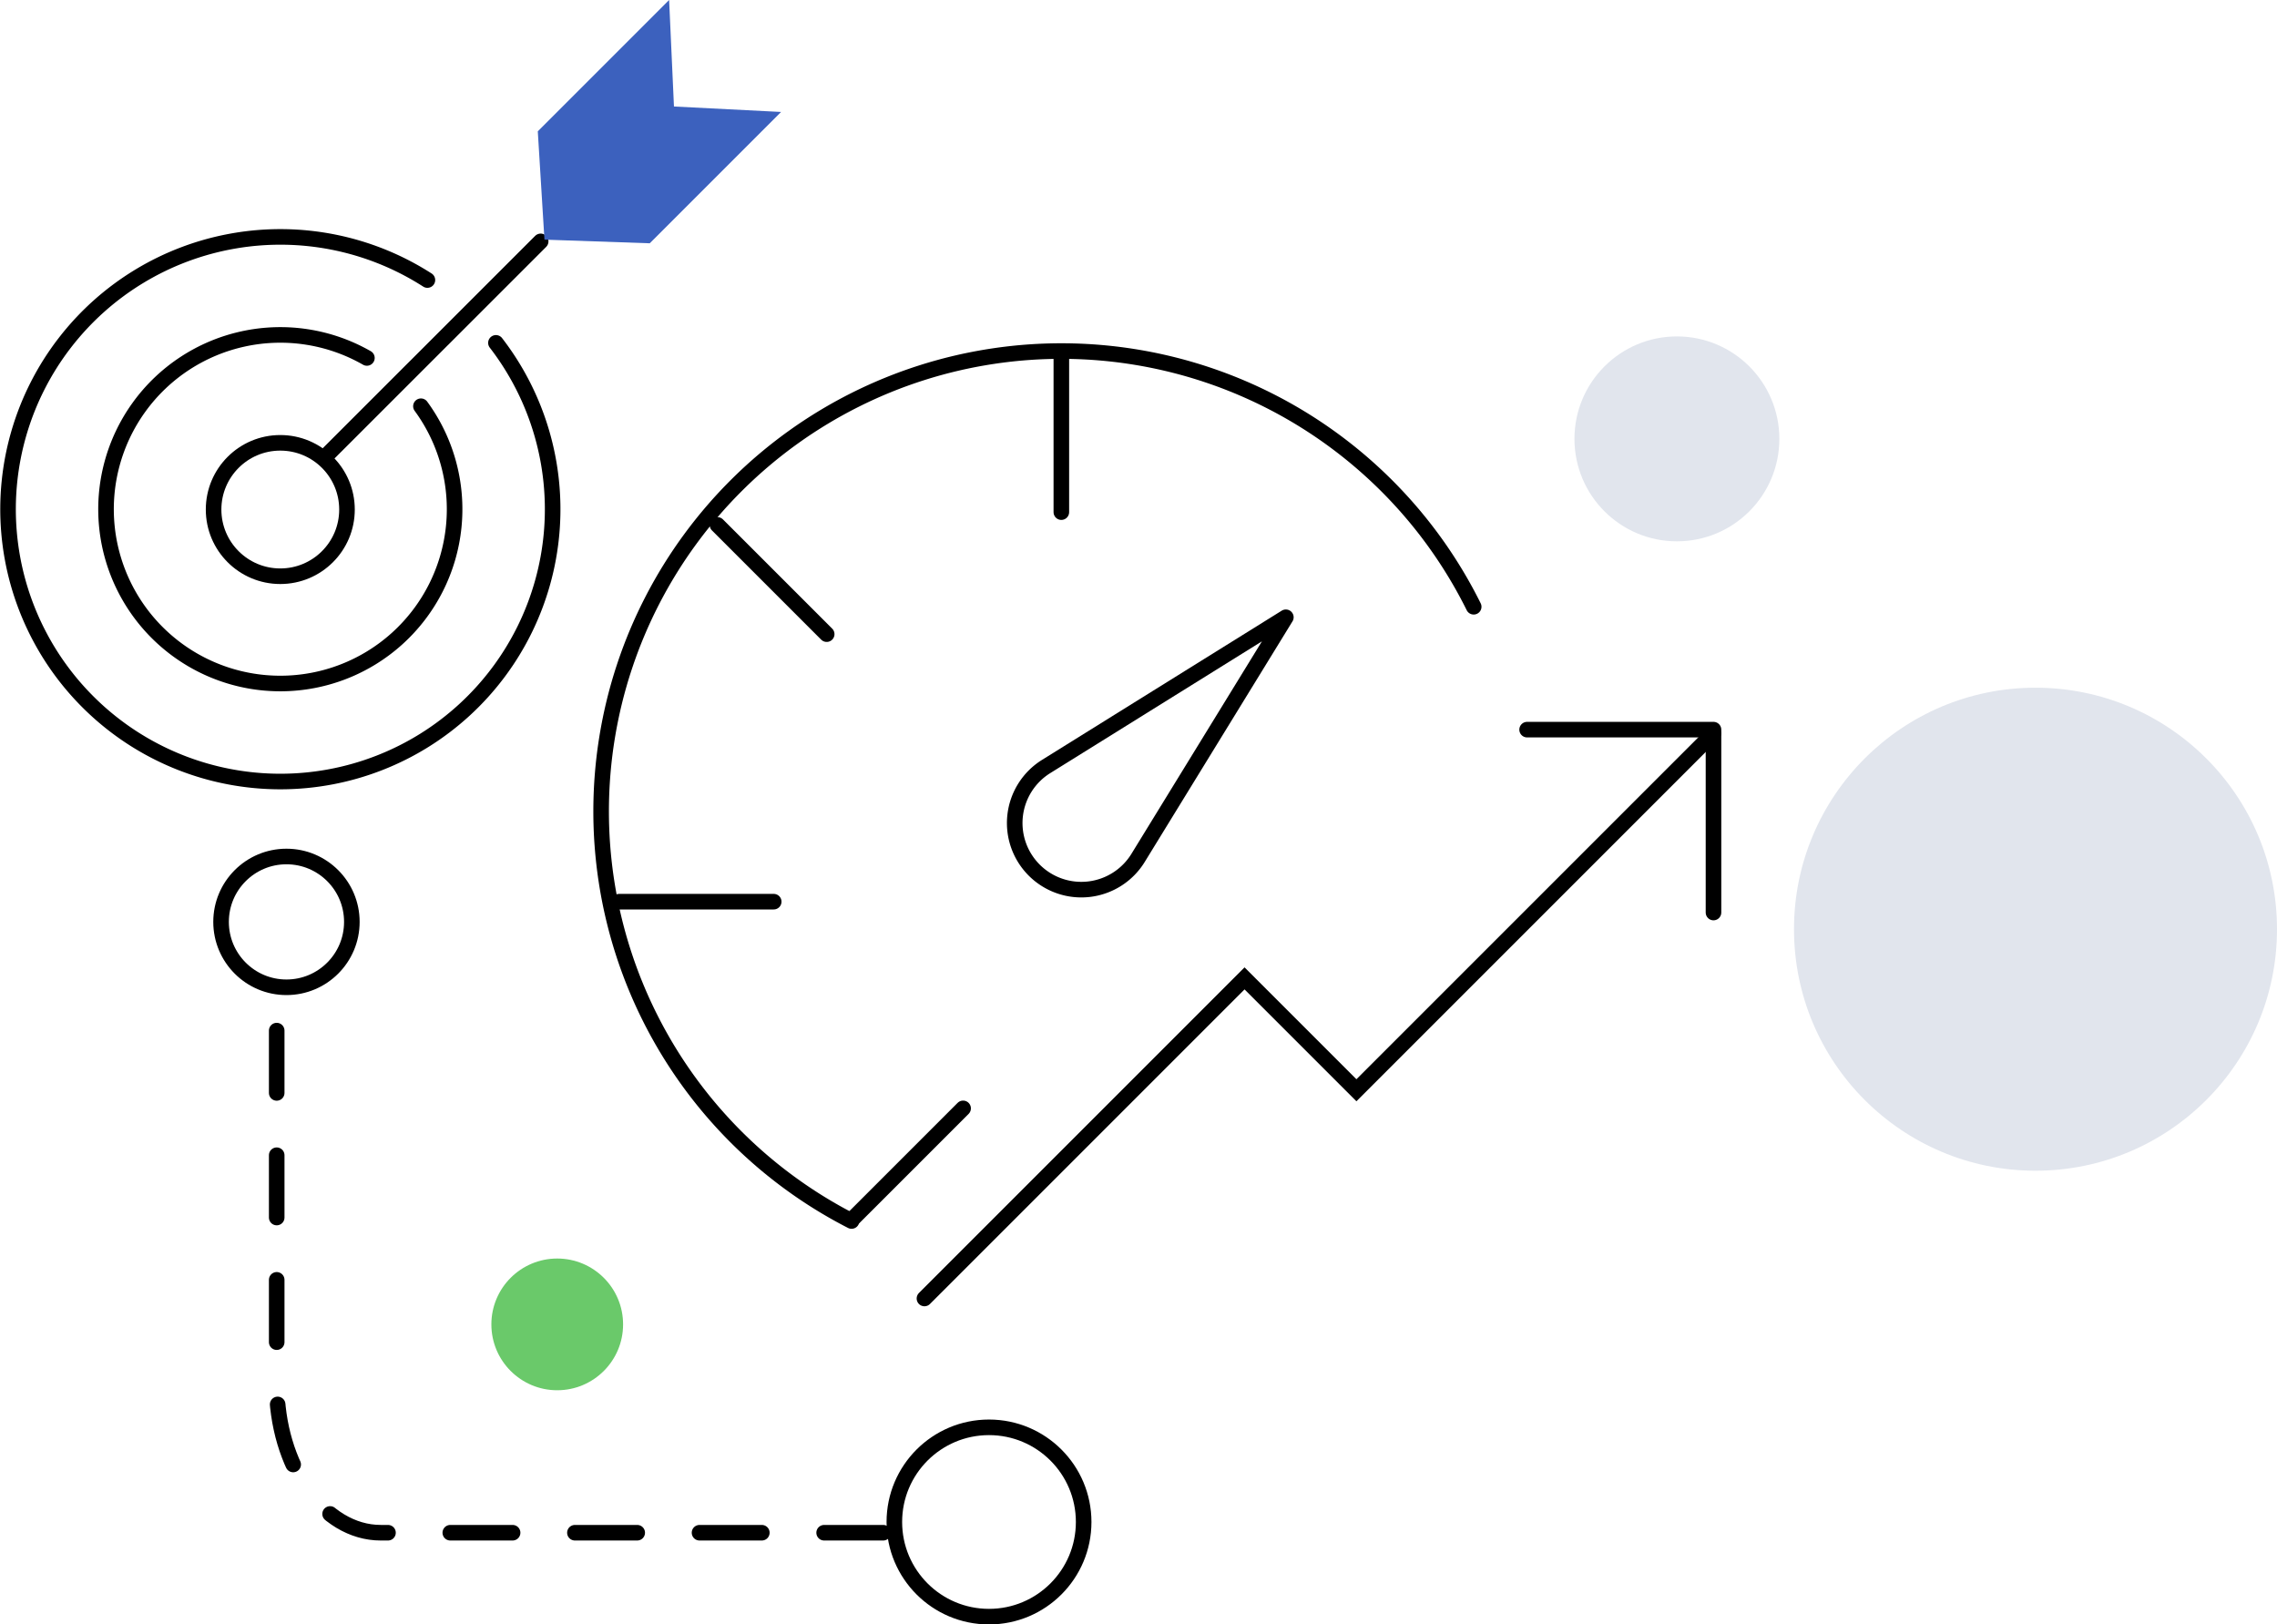
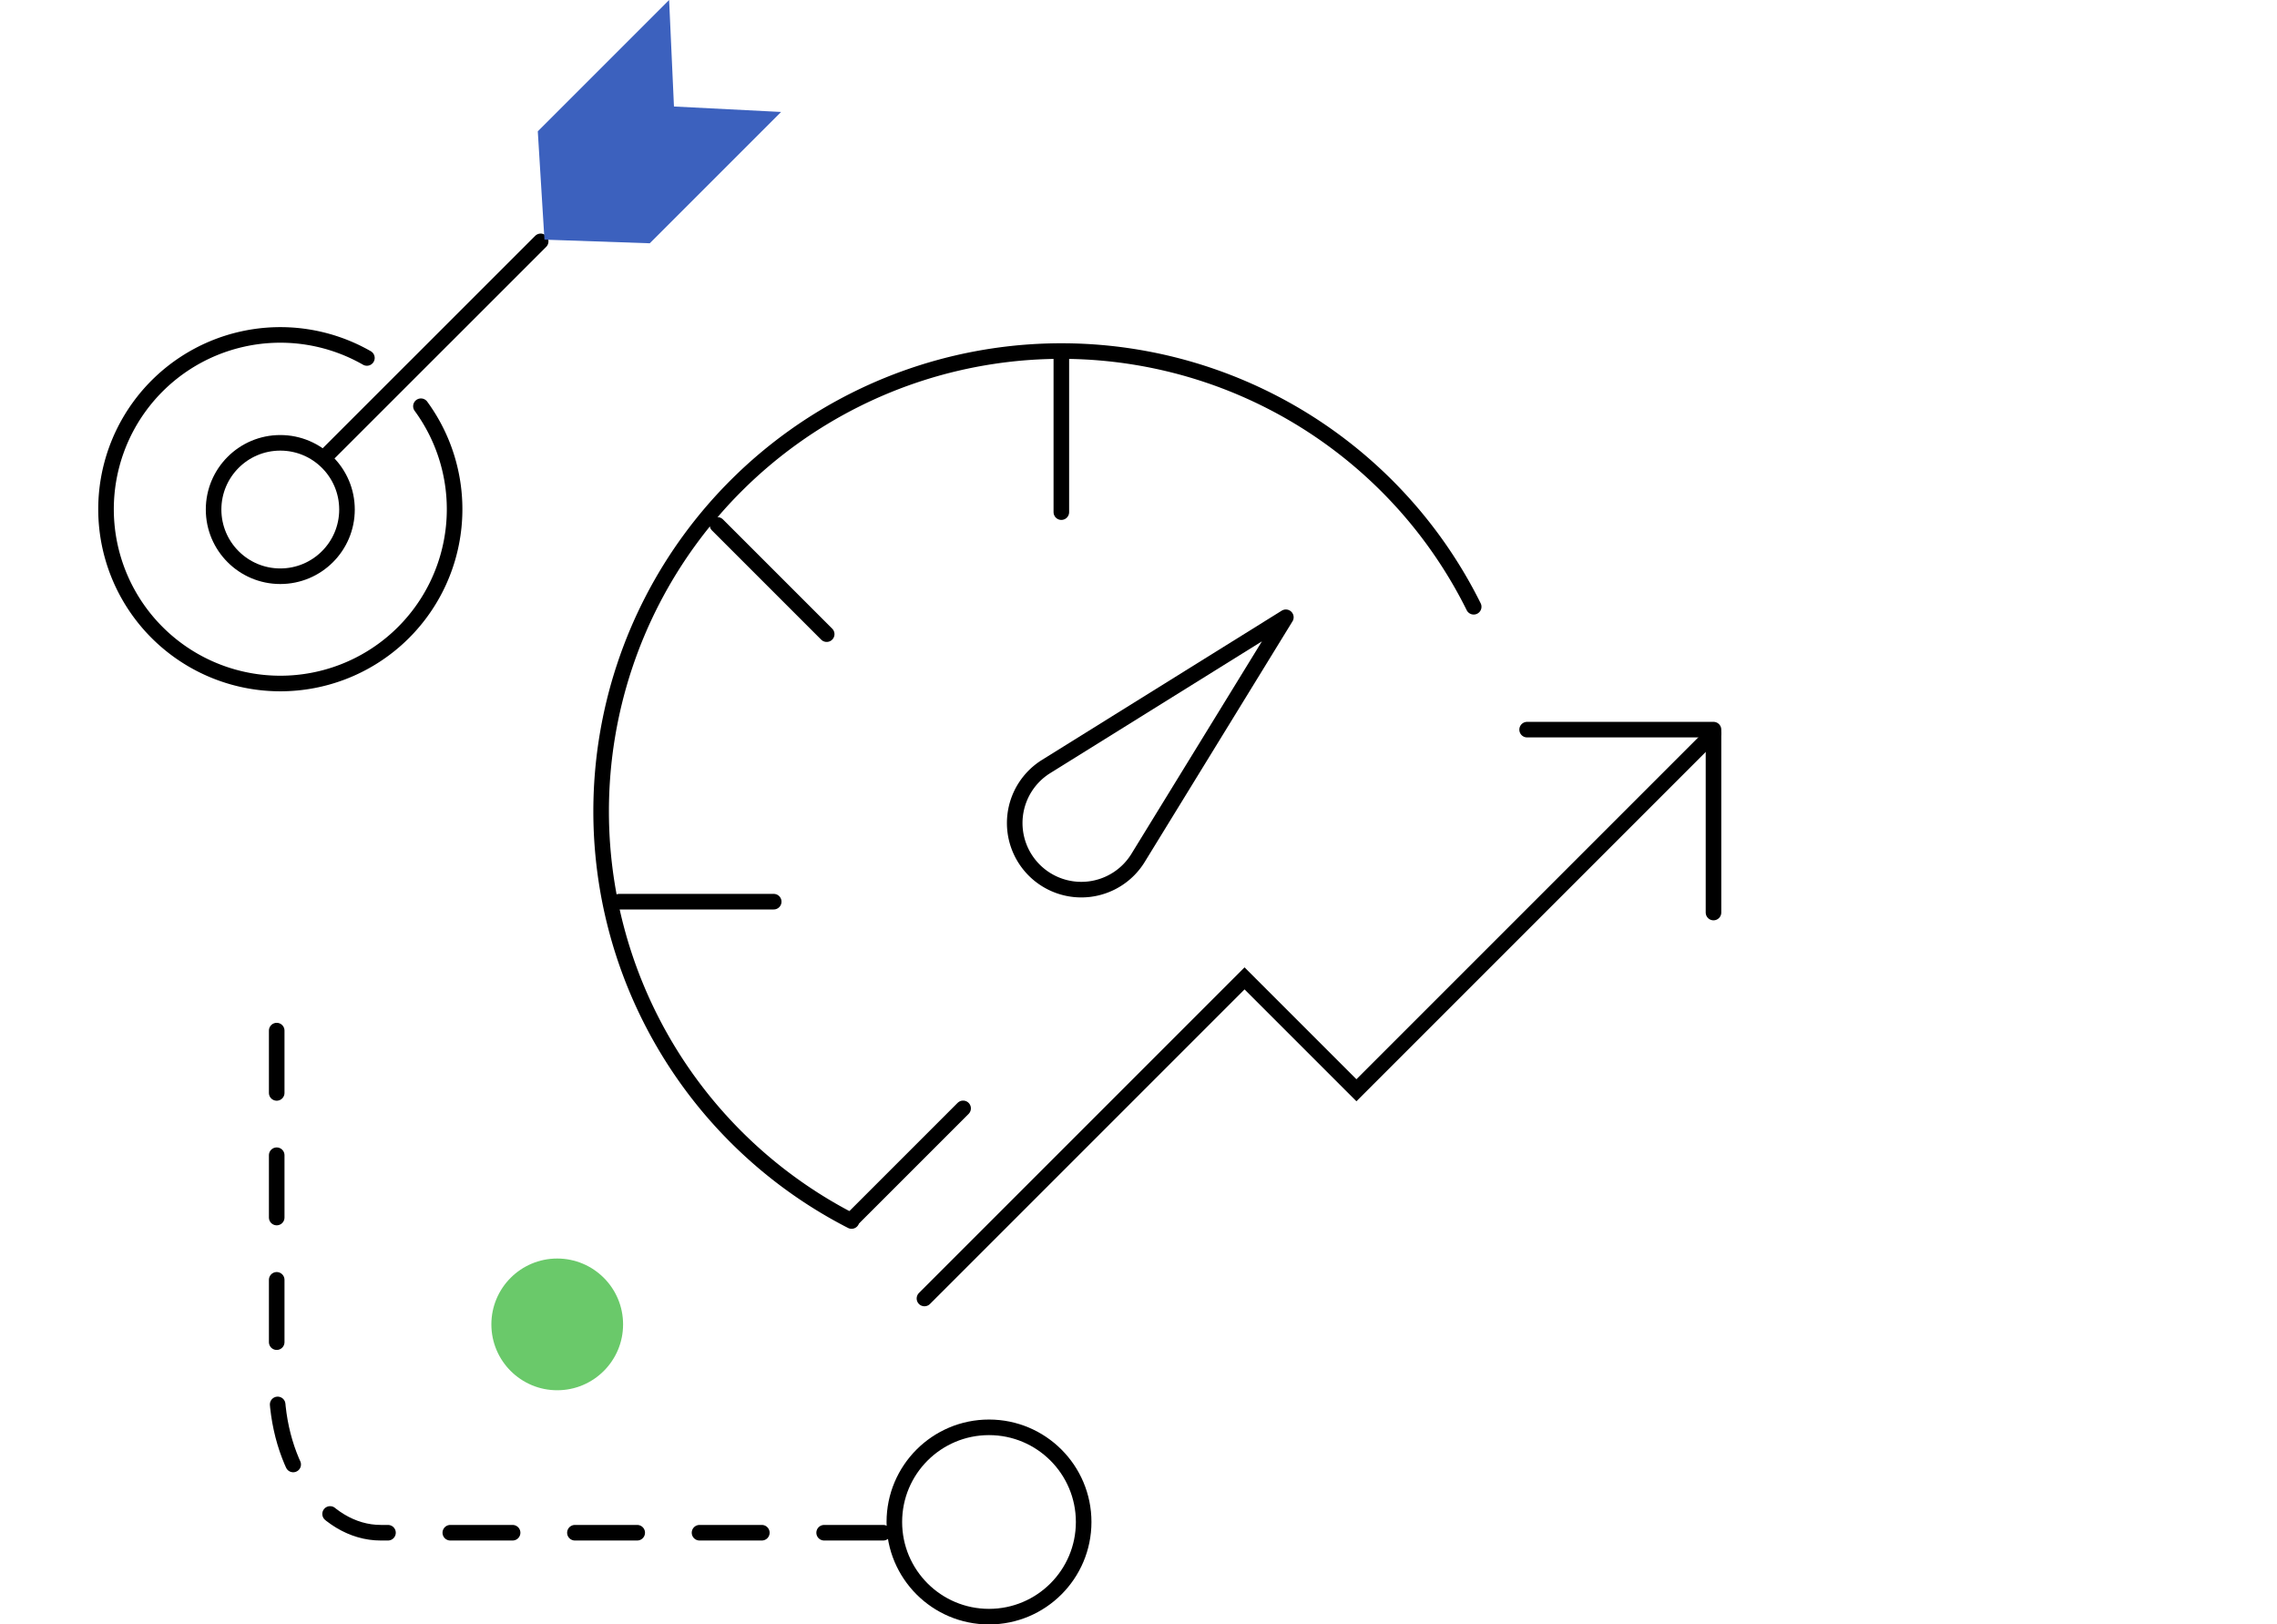
<svg xmlns="http://www.w3.org/2000/svg" width="146.179" height="104.284" viewBox="0 0 146.179 104.284">
  <defs>
    <style>.a{fill:rgba(0,0,0,0);stroke-dasharray:4;}.a,.d,.e,.f,.h{stroke:#000;}.a,.d,.e,.f{stroke-linecap:round;}.b{fill:#e1e5ed;}.c{fill:#6ac96a;}.d,.e,.f,.h,.j{fill:none;}.d{stroke-linejoin:round;}.e{stroke-miterlimit:10;}.g{fill:#3c61be;}.i{stroke:none;}</style>
  </defs>
  <g transform="translate(-347.46 -1514)">
    <path class="a" d="M512.282,439.423v22.713c0,5.259,2.991,9.521,6.681,9.521h32.256" transform="translate(-147.058 1140.738)" />
-     <circle class="b" cx="15.504" cy="15.504" r="15.504" transform="translate(462.631 1558.148)" />
-     <circle class="b" cx="6.577" cy="6.577" r="6.577" transform="translate(448.537 1535.597)" />
    <circle class="c" cx="4.228" cy="4.228" r="4.228" transform="translate(379.005 1594.793)" />
    <g transform="translate(386.052 1536.537)">
      <g transform="translate(0 0)">
        <path class="d" d="M401.351,497.87a29.548,29.548,0,1,1,39.939-39.433" transform="translate(-385.274 -442.023)" />
        <line class="d" x2="7.013" y2="7.013" transform="translate(7.467 11.16)" />
        <line class="d" y2="9.918" transform="translate(29.544 0.422)" />
        <line class="d" x2="9.918" transform="translate(1.161 35.347)" />
        <line class="d" y1="7.013" x2="7.013" transform="translate(16.225 48.617)" />
        <path class="d" d="M412.3,474.845h0a4.275,4.275,0,0,1,.763-6.653l15.39-9.58-9.487,15.447A4.276,4.276,0,0,1,412.3,474.845Z" transform="translate(-384.496 -441.522)" />
      </g>
      <g transform="translate(20.756 24.303)">
        <path class="e" d="M406.986,505.7l20.549-20.549,7.182,7.182,22.905-22.905" transform="translate(-406.986 -469.182)" />
        <path class="d" d="M440.425,469.217H452.39v11.741" transform="translate(-401.735 -469.217)" />
      </g>
    </g>
    <g transform="translate(347.96 1514)">
-       <path class="d" d="M475.263,379.8a17.481,17.481,0,1,1-4.4-4.034" transform="translate(-443.925 -357.789)" />
      <path class="d" d="M472.452,385.872a11.189,11.189,0,1,1-3.469-3.1" transform="translate(-445.929 -359.793)" />
      <circle class="d" cx="4.282" cy="4.282" r="4.282" transform="translate(13.212 28.428)" />
      <path class="f" d="M0,18.805,13.88,4.931" transform="translate(20.33 10.564)" />
      <path class="g" d="M497.215,360.033l.311,6.837,6.876.35-8.431,8.431-6.759-.234-.428-6.953Z" transform="translate(-454.759 -360.033)" />
    </g>
    <g class="h" transform="translate(404.375 1605.129)">
      <circle class="i" cx="6.577" cy="6.577" r="6.577" />
      <circle class="j" cx="6.577" cy="6.577" r="6.077" />
    </g>
    <g class="h" transform="translate(361.152 1568.484)">
      <circle class="i" cx="4.698" cy="4.698" r="4.698" />
-       <circle class="j" cx="4.698" cy="4.698" r="4.198" />
    </g>
  </g>
</svg>